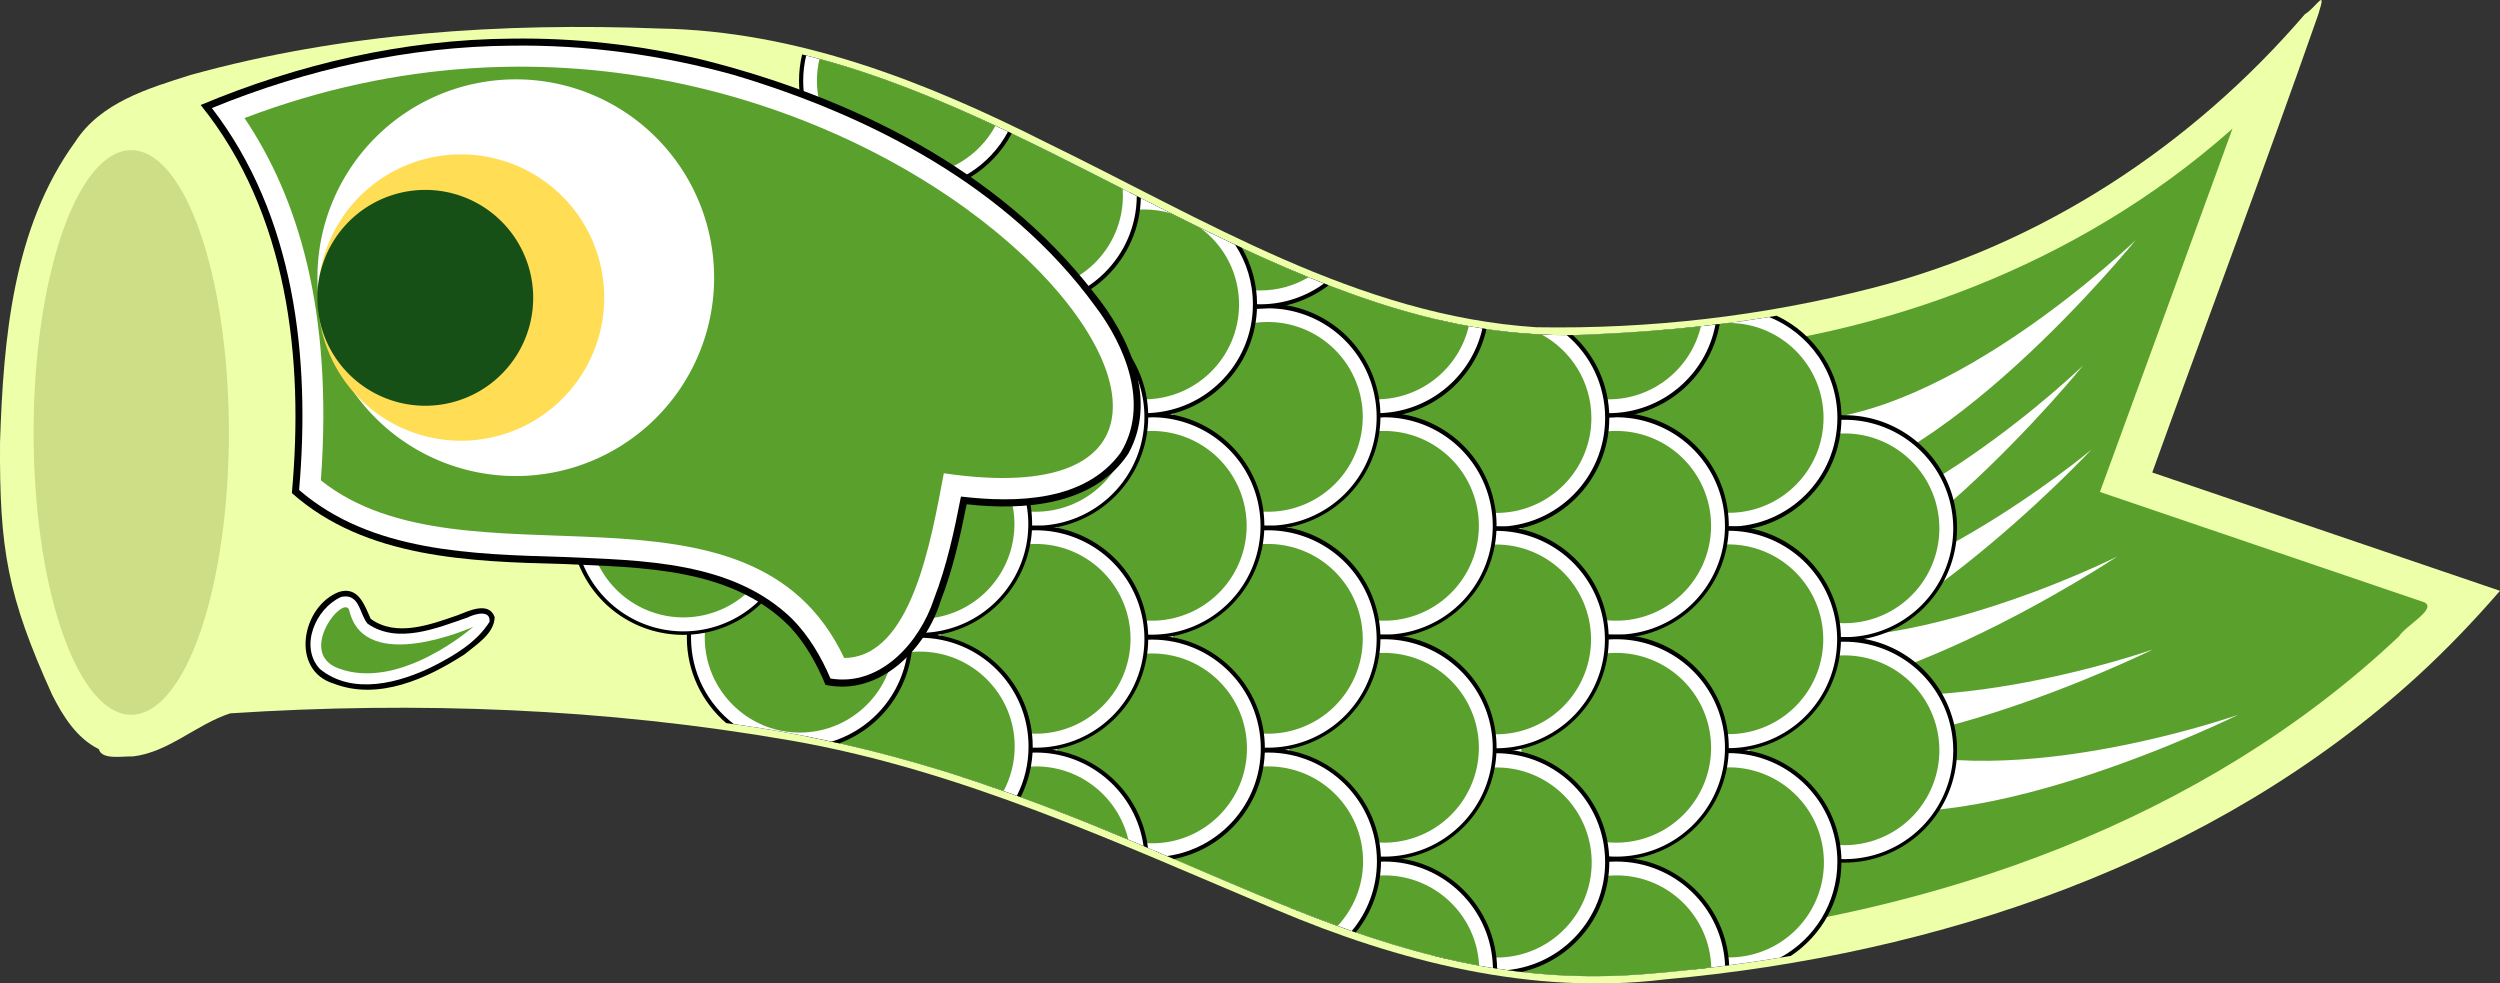
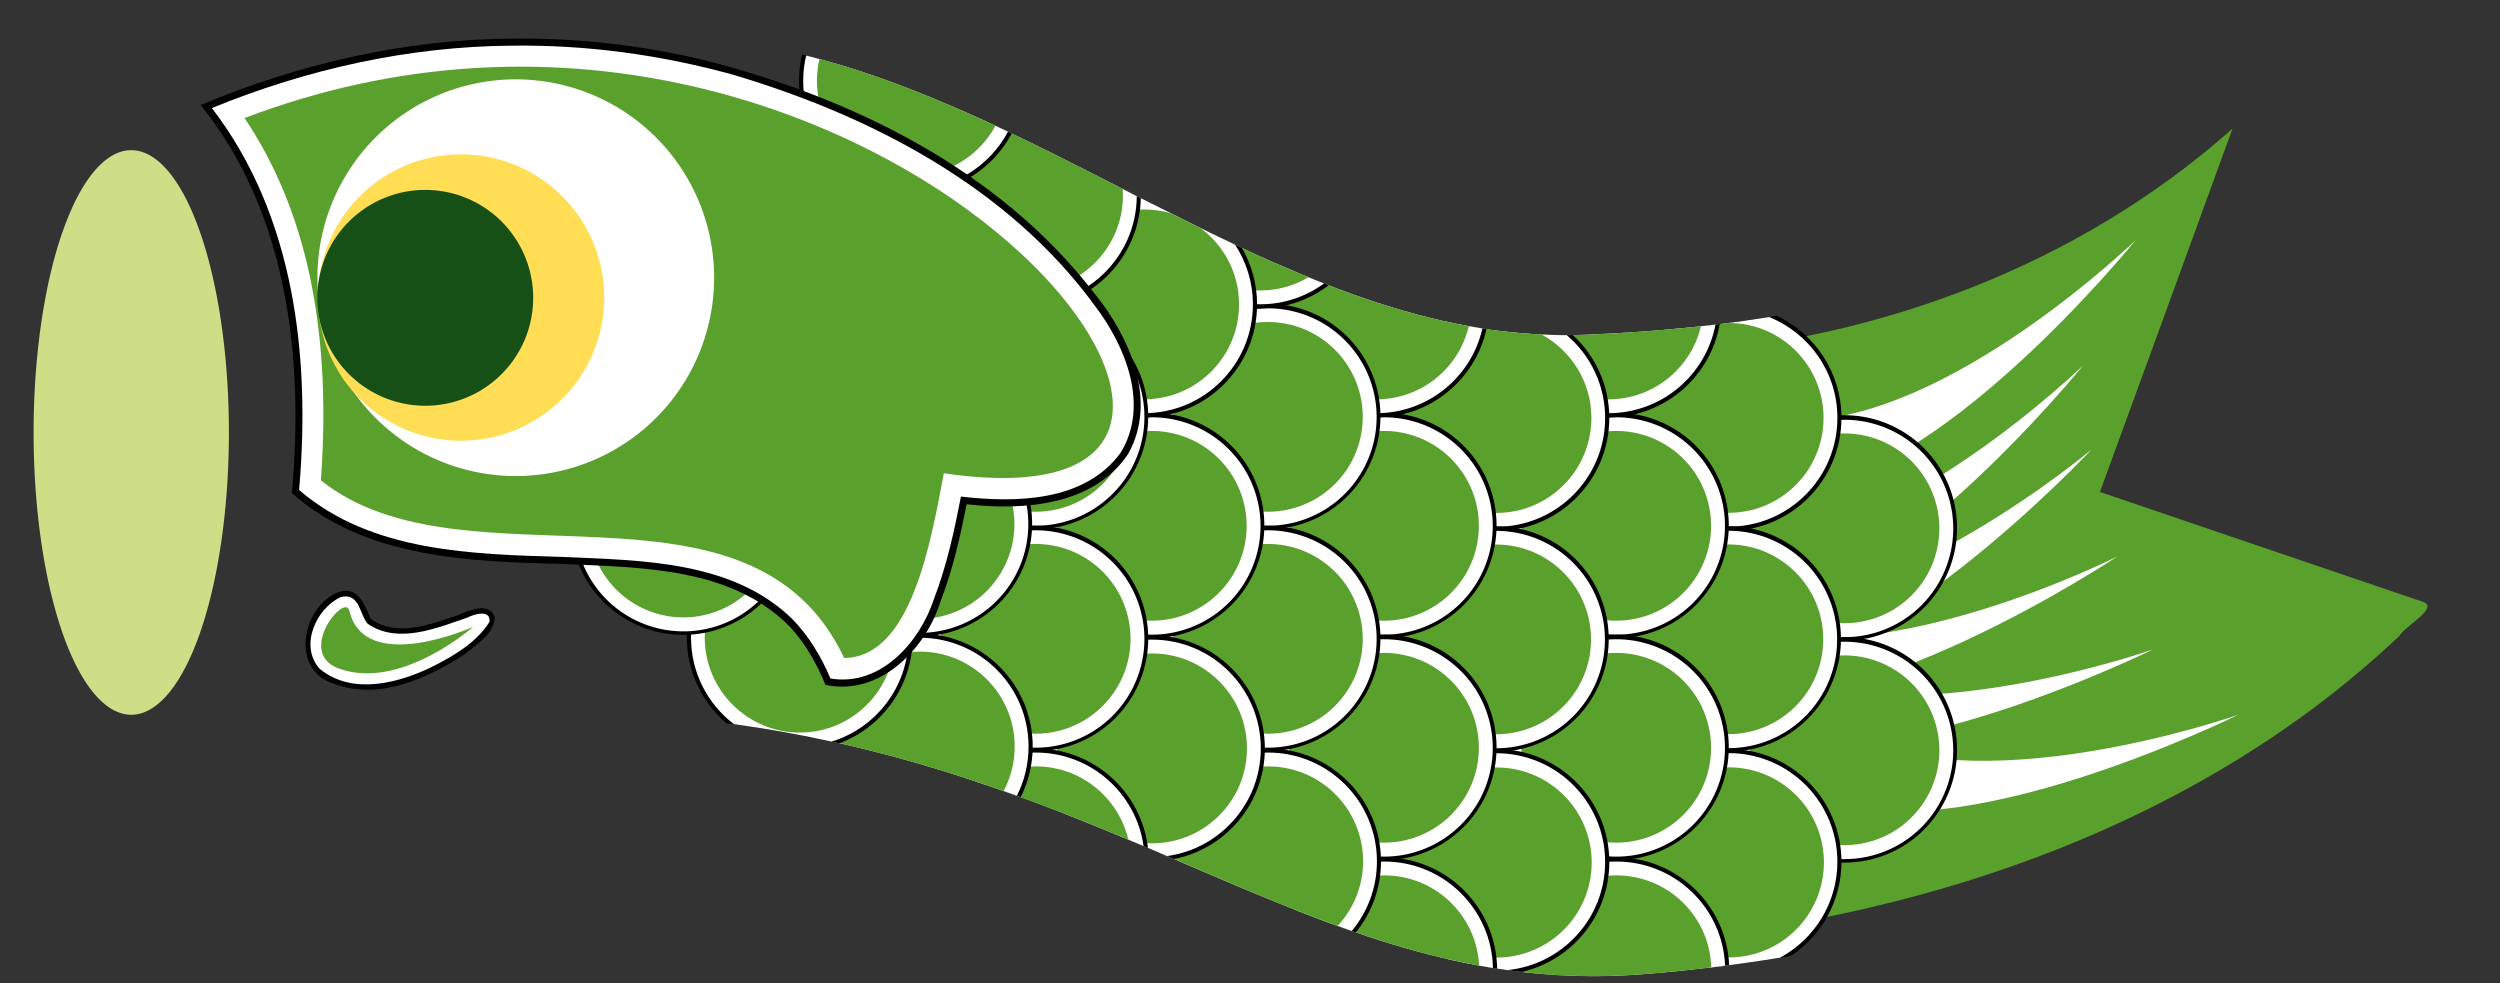
<svg xmlns="http://www.w3.org/2000/svg" version="1.1" width="711.076" height="279.731" id="svg2">
  <rect width="100%" height="100%" fill="#333333" stroke="none" />
  <title id="title18357">Koinobori Green</title>
  <defs id="defs4">
    <mask id="mask3513">
      <path d="m 766.719,-176.938 c -61.274,70.13 -131.192,86.72 -206.062,89.844 -86.71,3.617 -160.163,-75.003 -246.5,-83.812 -58.049,-5.923 -142.671,3.009 -173.688,21.719 -17.884,15.679 -28.875,46.196 -28.875,100 0,50.131 12.156,91.397 27.812,96.844 l 0,1.125 c 0,0 8.756,1.727 15.156,-1.969 C 179.051,32.674 225.109,11.679 314.156,23.094 432.168,38.221 486.332,101.889 576.812,94.812 664.412,87.961 755.97,56.883 817.219,-13.312 l -98,-33.344 47.5,-130.281 z" transform="matrix(2.135,0,0,2.135,-445.984,420.378)" id="path3515" style="fill:#eeffaa;fill-opacity:1;stroke:none" />
    </mask>
    <mask id="mask3517">
      <path d="m 766.719,-176.938 c -61.274,70.13 -131.192,86.72 -206.062,89.844 -86.71,3.617 -160.163,-75.003 -246.5,-83.812 -58.049,-5.923 -142.671,3.009 -173.688,21.719 -17.884,15.679 -28.875,46.196 -28.875,100 0,50.131 12.156,91.397 27.812,96.844 l 0,1.125 c 0,0 8.756,1.727 15.156,-1.969 C 179.051,32.674 225.109,11.679 314.156,23.094 432.168,38.221 486.332,101.889 576.812,94.812 664.412,87.961 755.97,56.883 817.219,-13.312 l -98,-33.344 47.5,-130.281 z" transform="matrix(2.135,0,0,2.135,-445.984,560.651)" id="path3519" style="fill:#eeffaa;fill-opacity:1;stroke:none" />
    </mask>
    <mask id="mask3521">
      <path d="m 766.719,-176.938 c -61.274,70.13 -131.192,86.72 -206.062,89.844 -86.71,3.617 -160.163,-75.003 -246.5,-83.812 -58.049,-5.923 -142.671,3.009 -173.688,21.719 -17.884,15.679 -28.875,46.196 -28.875,100 0,50.131 12.156,91.397 27.812,96.844 l 0,1.125 c 0,0 8.756,1.727 15.156,-1.969 C 179.051,32.674 225.109,11.679 314.156,23.094 432.168,38.221 486.332,101.889 576.812,94.812 664.412,87.961 755.97,56.883 817.219,-13.312 l -98,-33.344 47.5,-130.281 z" transform="matrix(2.135,0,0,2.135,-445.984,700.923)" id="path3523" style="fill:#eeffaa;fill-opacity:1;stroke:none" />
    </mask>
    <mask id="mask3525">
      <path d="m 766.719,-176.938 c -61.274,70.13 -131.192,86.72 -206.062,89.844 -86.71,3.617 -160.163,-75.003 -246.5,-83.812 -58.049,-5.923 -142.671,3.009 -173.688,21.719 -17.884,15.679 -28.875,46.196 -28.875,100 0,50.131 12.156,91.397 27.812,96.844 l 0,1.125 c 0,0 8.756,1.727 15.156,-1.969 C 179.051,32.674 225.109,11.679 314.156,23.094 432.168,38.221 486.332,101.889 576.812,94.812 664.412,87.961 755.97,56.883 817.219,-13.312 l -98,-33.344 47.5,-130.281 z" transform="translate(239.206,71.429)" id="path3527" style="fill:#eeffaa;fill-opacity:1;stroke:none" />
    </mask>
    <mask id="mask3529">
      <path d="m 766.719,-176.938 c -61.274,70.13 -131.192,86.72 -206.062,89.844 -86.71,3.617 -160.163,-75.003 -246.5,-83.812 -58.049,-5.923 -142.671,3.009 -173.688,21.719 -17.884,15.679 -28.875,46.196 -28.875,100 0,50.131 12.156,91.397 27.812,96.844 l 0,1.125 c 0,0 8.756,1.727 15.156,-1.969 C 179.051,32.674 225.109,11.679 314.156,23.094 432.168,38.221 486.332,101.889 576.812,94.812 664.412,87.961 755.97,56.883 817.219,-13.312 l -98,-33.344 47.5,-130.281 z" transform="translate(201.27,44.286)" id="path3531" style="fill:#eeffaa;fill-opacity:1;stroke:none" />
    </mask>
    <mask id="mask3533">
      <path d="m 766.719,-176.938 c -61.274,70.13 -131.192,86.72 -206.062,89.844 -86.71,3.617 -160.163,-75.003 -246.5,-83.812 -58.049,-5.923 -142.671,3.009 -173.688,21.719 -17.884,15.679 -28.875,46.196 -28.875,100 0,50.131 12.156,91.397 27.812,96.844 l 0,1.125 c 0,0 8.756,1.727 15.156,-1.969 C 179.051,32.674 225.109,11.679 314.156,23.094 432.168,38.221 486.332,101.889 576.812,94.812 664.412,87.961 755.97,56.883 817.219,-13.312 l -98,-33.344 47.5,-130.281 z" transform="translate(163.333,8.571)" id="path3535" style="fill:#eeffaa;fill-opacity:1;stroke:none" />
    </mask>
    <mask id="mask3537">
      <path d="m 766.719,-176.938 c -61.274,70.13 -131.192,86.72 -206.062,89.844 -86.71,3.617 -160.163,-75.003 -246.5,-83.812 -58.049,-5.923 -142.671,3.009 -173.688,21.719 -17.884,15.679 -28.875,46.196 -28.875,100 0,50.131 12.156,91.397 27.812,96.844 l 0,1.125 c 0,0 8.756,1.727 15.156,-1.969 C 179.051,32.674 225.109,11.679 314.156,23.094 432.168,38.221 486.332,101.889 576.812,94.812 664.412,87.961 755.97,56.883 817.219,-13.312 l -98,-33.344 47.5,-130.281 z" transform="translate(125.397,-24.286)" id="path3539" style="fill:#eeffaa;fill-opacity:1;stroke:none" />
    </mask>
    <mask id="mask3541">
      <path d="m 766.719,-176.938 c -61.274,70.13 -131.192,86.72 -206.062,89.844 -86.71,3.617 -160.163,-75.003 -246.5,-83.812 -58.049,-5.923 -142.671,3.009 -173.688,21.719 -17.884,15.679 -28.875,46.196 -28.875,100 0,50.131 12.156,91.397 27.812,96.844 l 0,1.125 c 0,0 8.756,1.727 15.156,-1.969 C 179.051,32.674 225.109,11.679 314.156,23.094 432.168,38.221 486.332,101.889 576.812,94.812 664.412,87.961 755.97,56.883 817.219,-13.312 l -98,-33.344 47.5,-130.281 z" transform="translate(87.46,5.714)" id="path3543" style="fill:#eeffaa;fill-opacity:1;stroke:none" />
    </mask>
    <mask id="mask3545">
      <path d="m 766.719,-176.938 c -61.274,70.13 -131.192,86.72 -206.062,89.844 -86.71,3.617 -160.163,-75.003 -246.5,-83.812 -58.049,-5.923 -142.671,3.009 -173.688,21.719 -17.884,15.679 -28.875,46.196 -28.875,100 0,50.131 12.156,91.397 27.812,96.844 l 0,1.125 c 0,0 8.756,1.727 15.156,-1.969 C 179.051,32.674 225.109,11.679 314.156,23.094 432.168,38.221 486.332,101.889 576.812,94.812 664.412,87.961 755.97,56.883 817.219,-13.312 l -98,-33.344 47.5,-130.281 z" transform="translate(49.524,-30)" id="path3547" style="fill:#eeffaa;fill-opacity:1;stroke:none" />
    </mask>
    <mask id="mask3549">
      <path d="m 766.719,-176.938 c -61.274,70.13 -131.192,86.72 -206.062,89.844 -86.71,3.617 -160.163,-75.003 -246.5,-83.812 -58.049,-5.923 -142.671,3.009 -173.688,21.719 -17.884,15.679 -28.875,46.196 -28.875,100 0,50.131 12.156,91.397 27.812,96.844 l 0,1.125 c 0,0 8.756,1.727 15.156,-1.969 C 179.051,32.674 225.109,11.679 314.156,23.094 432.168,38.221 486.332,101.889 576.812,94.812 664.412,87.961 755.97,56.883 817.219,-13.312 l -98,-33.344 47.5,-130.281 z" transform="translate(11.587,0)" id="path3551" style="fill:#eeffaa;fill-opacity:1;stroke:none" />
    </mask>
    <mask id="mask3553">
      <path d="m 766.719,-176.938 c -61.274,70.13 -131.192,86.72 -206.062,89.844 -86.71,3.617 -160.163,-75.003 -246.5,-83.812 -58.049,-5.923 -142.671,3.009 -173.688,21.719 -17.884,15.679 -28.875,46.196 -28.875,100 0,50.131 12.156,91.397 27.812,96.844 l 0,1.125 c 0,0 8.756,1.727 15.156,-1.969 C 179.051,32.674 225.109,11.679 314.156,23.094 432.168,38.221 486.332,101.889 576.812,94.812 664.412,87.961 755.97,56.883 817.219,-13.312 l -98,-33.344 47.5,-130.281 z" transform="translate(9.365,0)" id="path3555" style="fill:#eeffaa;fill-opacity:1;stroke:none" />
    </mask>
    <mask id="mask3557">
      <path d="m 766.719,-176.938 c -61.274,70.13 -131.192,86.72 -206.062,89.844 -86.71,3.617 -160.163,-75.003 -246.5,-83.812 -58.049,-5.923 -142.671,3.009 -173.688,21.719 -17.884,15.679 -28.875,46.196 -28.875,100 0,50.131 12.156,91.397 27.812,96.844 l 0,1.125 c 0,0 8.756,1.727 15.156,-1.969 C 179.051,32.674 225.109,11.679 314.156,23.094 432.168,38.221 486.332,101.889 576.812,94.812 664.412,87.961 755.97,56.883 817.219,-13.312 l -98,-33.344 47.5,-130.281 z" transform="matrix(2.135,0,0,2.135,-1177.84,344.144)" id="path3559" style="fill:#eeffaa;fill-opacity:1;stroke:none" />
    </mask>
  </defs>
  <g transform="translate(-35.358,-137.7)" id="g10465" style="display:inline">
    <g id="g10467" style="display:inline" />
    <g id="g10471" style="display:inline" />
    <g id="g10475" style="display:inline" />
    <g id="g10807" style="display:inline" />
    <g id="g11097" style="display:inline">
      <g id="g4686">
-         <path d="m 690.933,141.75 c -32.122,37.423 -75.123,65.742 -123.156,77.906 -31.059,7.999 -63.32,11.674 -95.438,11.125 -50.683,-3.265 -94.79,-30.868 -139.429,-52.566 -34.337,-17.334 -70.965,-31.737 -109.915,-32.403 -44.774,-1.712 -90.213,1.225 -133.459,13.222 -12.112,3.842 -25.572,7.793 -32.823,19.059 -17.687,24.376 -20.359,55.874 -21.344,85.281 -0.214,30.472 2.103,43.863 14.804,71.899 3.075,6.104 6.973,12.384 13.303,15.512 0.837,3.119 6.563,1.976 9.75,2.062 10.173,-1.227 18.022,-9.149 27.625,-12.25 53.121,-3.457 106.617,-1.46 159.454,7.73 48.254,8.386 93.067,29.218 137.969,48.11 34.723,14.709 72.571,24.434 110.524,19.849 77.695,-7.002 156.148,-33.22 214.352,-86.444 8.232,-7.562 15.949,-15.639 23.281,-24.094 -32.968,-11.221 -65.938,-22.437 -98.906,-33.656 15.661,-43.455 31.967,-86.72 47.224,-130.294 2.536,-8.016 -0.397,-2.174 -3.818,-0.05 z" id="path10469" style="fill:#eeffaa;fill-opacity:1;stroke:none;display:inline" />
        <path d="m 39.396,-70.927 a 22.728,78.792 0 1 1 -45.457,0 22.728,78.792 0 1 1 45.457,0 z" transform="matrix(1.222,0,0,1.019,52.32,332.981)" id="path10473" style="fill:#cdde87;fill-opacity:1;stroke:none;display:inline" />
        <g id="g10477" style="display:inline">
          <path d="m 669.607,174.942 c -42.881,37.852 -98.972,58.993 -155.835,63.222 23.867,83.667 20.13,82.808 -2.947,166.965 75.321,-7.482 151.145,-33.81 206.938,-86.5 1.722,-2.886 10.9,-7.788 7.138,-9.613 -30.755,-10.461 -61.507,-20.93 -92.263,-31.387 12.619,-34.441 25.182,-68.904 37.719,-103.375 l -0.737,0.676 -0.013,0.012 z" id="path10479" style="fill:#5aa02c;fill-opacity:1;stroke:none;display:inline" />
          <path d="m 546.429,257.362 c 43.412,0 96.429,-51.429 96.429,-51.429 0,0 -57.232,70.714 -97.857,70.714 -14.286,0 -12.857,-19.286 1.429,-19.286 z" id="path10481" style="fill:#ffffff;stroke:none;display:inline" />
          <path d="m 562.886,347.424 c 39.44,18.14 109.096,-6.429 109.096,-6.429 0,0 -81.545,40.329 -118.453,23.354 -12.979,-5.97 -3.622,-22.894 9.357,-16.924 z" id="path10483" style="fill:#ffffff;stroke:none;display:inline" />
          <path d="m 538.6,328.852 c 39.44,18.14 109.096,-6.429 109.096,-6.429 0,0 -81.545,40.329 -118.453,23.354 -12.979,-5.969 -3.622,-22.894 9.357,-16.924 z" id="path10485" style="fill:#ffffff;stroke:none;display:inline" />
          <path d="m 530.189,316.327 c 41.438,12.942 107.376,-20.342 107.376,-20.342 0,0 -75.712,50.436 -114.489,38.325 -13.636,-4.259 -6.523,-22.242 7.113,-17.983 z" id="path10487" style="fill:#ffffff;stroke:none;display:inline" />
          <path d="m 531.429,293.076 c 43.412,0 96.429,-51.429 96.429,-51.429 0,0 -57.232,70.714 -97.857,70.714 -14.286,0 -12.857,-19.286 1.429,-19.286 z" id="path10489" style="fill:#ffffff;stroke:none;display:inline" />
          <path d="m 530.394,310.016 c 43.302,3.085 99.84,-44.446 99.84,-44.446 0,0 -62.113,66.468 -102.635,63.581 -14.25,-1.015 -11.454,-20.151 2.796,-19.135 z" id="path10491" style="fill:#ffffff;stroke:none;display:inline" />
        </g>
        <g id="g10809" style="display:inline">
          <g transform="translate(0,2.709)" id="g10811">
            <g transform="matrix(0.468,0,0,0.468,474.393,92.24)" id="g10813">
              <path d="m 240,412.362 a 57.143,57.143 0 1 1 -114.286,0 57.143,57.143 0 1 1 114.286,0 z" transform="matrix(1.199,0,0,1.199,-36.458,-82.218)" id="path10815" style="fill:#000000;fill-opacity:1;stroke:none" />
              <path d="m 240,412.362 a 57.143,57.143 0 1 1 -114.286,0 57.143,57.143 0 1 1 114.286,0 z" transform="matrix(1.156,0,0,1.156,-28.45,-64.157)" id="path10817" style="fill:#ffffff;fill-opacity:1;stroke:none" />
              <path d="m 240,412.362 a 57.143,57.143 0 1 1 -114.286,0 57.143,57.143 0 1 1 114.286,0 z" transform="matrix(1.009,0,0,1.009,-1.611,-3.634)" id="path10819" style="fill:#5aa02c;fill-opacity:1;stroke:none" />
            </g>
            <g transform="matrix(0.468,0,0,0.468,474.393,155.371)" id="g10821">
              <path d="m 240,412.362 a 57.143,57.143 0 1 1 -114.286,0 57.143,57.143 0 1 1 114.286,0 z" transform="matrix(1.199,0,0,1.199,-36.458,-82.218)" id="path10823" style="fill:#000000;fill-opacity:1;stroke:none" />
              <path d="m 240,412.362 a 57.143,57.143 0 1 1 -114.286,0 57.143,57.143 0 1 1 114.286,0 z" transform="matrix(1.156,0,0,1.156,-28.45,-64.157)" id="path10825" style="fill:#ffffff;fill-opacity:1;stroke:none" />
              <path d="m 240,412.362 a 57.143,57.143 0 1 1 -114.286,0 57.143,57.143 0 1 1 114.286,0 z" transform="matrix(1.009,0,0,1.009,-1.611,-3.634)" id="path10827" style="fill:#5aa02c;fill-opacity:1;stroke:none" />
            </g>
          </g>
          <g id="g10829">
            <g id="g10831">
              <g id="g10833">
                <path d="m 540.688,227.5 c -11.187,1.896 -22.514,3.265 -33.969,4.188 -7.205,5.888 -11.781,14.844 -11.781,24.875 0,17.733 14.361,32.125 32.094,32.125 17.733,0 32.094,-14.393 32.094,-32.125 0,-12.845 -7.539,-23.929 -18.438,-29.062 z" id="path10835" style="fill:#000000;fill-opacity:1;stroke:none" />
                <path d="m 538.562,227.875 c -9.768,1.592 -19.653,2.774 -29.625,3.625 -7.767,5.62 -12.844,14.742 -12.844,25.062 0,17.085 13.853,30.938 30.938,30.938 17.085,0 30.938,-13.853 30.938,-30.938 0,-13.002 -8.042,-24.111 -19.406,-28.688 z" id="path10837" style="fill:#ffffff;fill-opacity:1;stroke:none" />
                <path d="m 526.906,229.562 c -2.114,0.274 -4.22,0.541 -6.344,0.781 -11.789,2.9 -20.531,13.535 -20.531,26.219 0,14.915 12.085,27 27,27 14.915,0 27,-12.085 27,-27 0,-14.915 -12.085,-27 -27,-27 -0.042,0 -0.083,-1.9e-4 -0.125,0 z" id="path10839" style="fill:#5aa02c;fill-opacity:1;stroke:none" />
              </g>
            </g>
            <g transform="matrix(0.468,0,0,0.468,441.368,126.514)" id="g10841">
              <path d="m 240,412.362 a 57.143,57.143 0 1 1 -114.286,0 57.143,57.143 0 1 1 114.286,0 z" transform="matrix(1.199,0,0,1.199,-36.458,-82.218)" id="path10843" style="fill:#000000;fill-opacity:1;stroke:none" />
              <path d="m 240,412.362 a 57.143,57.143 0 1 1 -114.286,0 57.143,57.143 0 1 1 114.286,0 z" transform="matrix(1.156,0,0,1.156,-28.45,-64.157)" id="path10845" style="fill:#ffffff;fill-opacity:1;stroke:none" />
              <path d="m 240,412.362 a 57.143,57.143 0 1 1 -114.286,0 57.143,57.143 0 1 1 114.286,0 z" transform="matrix(1.009,0,0,1.009,-1.611,-3.634)" id="path10847" style="fill:#5aa02c;fill-opacity:1;stroke:none" />
            </g>
            <g id="g10849">
              <path d="m 527.031,350.719 c -17.733,0 -32.094,14.361 -32.094,32.094 0,14.348 9.389,26.509 22.375,30.625 0.01,0.003 0.022,-0.003 0.031,0 9.119,-0.998 18.252,-2.289 27.375,-3.844 8.679,-5.748 14.406,-15.592 14.406,-26.781 0,-17.733 -14.361,-32.094 -32.094,-32.094 z" id="path10851" style="fill:#000000;fill-opacity:1;stroke:none" />
              <path d="m 527.031,351.906 c -17.085,0 -30.938,13.821 -30.938,30.906 0,14.849 10.482,27.258 24.438,30.25 7.041,-0.819 14.082,-1.818 21.125,-2.969 9.71,-5.218 16.312,-15.486 16.312,-27.281 0,-17.085 -13.853,-30.906 -30.938,-30.906 z" id="path10853" style="fill:#ffffff;fill-opacity:1;stroke:none" />
              <path d="m 240,412.362 a 57.143,57.143 0 1 1 -114.286,0 57.143,57.143 0 1 1 114.286,0 z" transform="matrix(0.473,0,0,0.473,440.613,187.943)" id="path10855" style="fill:#5aa02c;fill-opacity:1;stroke:none" />
            </g>
          </g>
          <g id="g10857">
            <g transform="matrix(0.468,0,0,0.468,409.464,94.24)" id="g10859">
              <path d="m 240,412.362 a 57.143,57.143 0 1 1 -114.286,0 57.143,57.143 0 1 1 114.286,0 z" transform="matrix(1.199,0,0,1.199,-36.458,-82.218)" id="path10861" style="fill:#000000;fill-opacity:1;stroke:none" />
              <path d="m 240,412.362 a 57.143,57.143 0 1 1 -114.286,0 57.143,57.143 0 1 1 114.286,0 z" transform="matrix(1.156,0,0,1.156,-28.45,-64.157)" id="path10863" style="fill:#ffffff;fill-opacity:1;stroke:none" />
              <path d="m 240,412.362 a 57.143,57.143 0 1 1 -114.286,0 57.143,57.143 0 1 1 114.286,0 z" transform="matrix(1.009,0,0,1.009,-1.611,-3.634)" id="path10865" style="fill:#5aa02c;fill-opacity:1;stroke:none" />
            </g>
            <g transform="matrix(0.468,0,0,0.468,409.464,157.371)" id="g10867">
              <path d="m 240,412.362 a 57.143,57.143 0 1 1 -114.286,0 57.143,57.143 0 1 1 114.286,0 z" transform="matrix(1.199,0,0,1.199,-36.458,-82.218)" id="path10869" style="fill:#000000;fill-opacity:1;stroke:none" />
              <path d="m 240,412.362 a 57.143,57.143 0 1 1 -114.286,0 57.143,57.143 0 1 1 114.286,0 z" transform="matrix(1.156,0,0,1.156,-28.45,-64.157)" id="path10871" style="fill:#ffffff;fill-opacity:1;stroke:none" />
              <path d="m 240,412.362 a 57.143,57.143 0 1 1 -114.286,0 57.143,57.143 0 1 1 114.286,0 z" transform="matrix(1.009,0,0,1.009,-1.611,-3.634)" id="path10873" style="fill:#5aa02c;fill-opacity:1;stroke:none" />
            </g>
            <g id="g10875">
              <path d="m 495.125,381.562 c -17.67,0 -31.993,14.292 -32.094,31.938 12.555,1.822 25.593,2.4 39.5,1.312 8.195,-0.641 16.421,-1.516 24.656,-2.594 -0.767,-17.052 -14.821,-30.656 -32.062,-30.656 z" id="path10877" style="fill:#000000;fill-opacity:1;stroke:none" />
              <path d="m 495.125,382.75 c -17.074,0 -30.921,13.836 -30.938,30.906 12.201,1.692 24.861,2.211 38.344,1.156 7.812,-0.611 15.65,-1.43 23.5,-2.438 C 525.344,395.899 511.77,382.75 495.125,382.75 z" id="path10879" style="fill:#ffffff;fill-opacity:1;stroke:none" />
              <path d="m 495.125,386.688 c -14.915,0 -27,12.085 -27,27 0,0.159 -0.003,0.311 0,0.469 10.985,1.281 22.372,1.597 34.406,0.656 6.504,-0.509 13.029,-1.155 19.562,-1.938 -0.426,-14.542 -12.323,-26.188 -26.969,-26.188 z" id="path10881" style="fill:#5aa02c;fill-opacity:1;stroke:none" />
            </g>
            <g id="g10883">
              <g id="g10885">
                <path d="m 524.5,229.875 c -12.549,1.545 -25.264,2.495 -38.125,3.031 -8.355,0.349 -16.586,-0.083 -24.719,-1.125 3.377,14.116 16.068,24.625 31.219,24.625 15.826,0 28.98,-11.463 31.625,-26.531 z" id="path10887" style="fill:#000000;fill-opacity:1;stroke:none" />
                <path d="m 523.281,230.031 c -12.152,1.457 -24.462,2.356 -36.906,2.875 -7.926,0.331 -15.744,-0.041 -23.469,-0.969 3.4,13.392 15.519,23.281 29.969,23.281 15.124,0 27.715,-10.845 30.406,-25.188 z" id="path10889" style="fill:#ffffff;fill-opacity:1;stroke:none" />
                <path d="m 519.156,230.5 c -10.809,1.182 -21.744,1.946 -32.781,2.406 -6.489,0.271 -12.899,0.055 -19.25,-0.531 3.44,10.959 13.656,18.906 25.75,18.906 12.773,0 23.471,-8.867 26.281,-20.781 z" id="path10891" style="fill:#5aa02c;fill-opacity:1;stroke:none" />
              </g>
            </g>
          </g>
          <path d="m 460.969,350.75 c -17.733,0 -32.094,14.393 -32.094,32.125 0,11.083 5.616,20.855 14.156,26.625 0.012,0.003 0.019,0.028 0.031,0.031 8.185,2.046 16.525,3.627 25.094,4.625 14.272,-3.264 24.938,-16.02 24.938,-31.281 0,-17.733 -14.393,-32.125 -32.125,-32.125 z" id="path10893" style="fill:#000000;fill-opacity:1;stroke:none" />
          <path d="m 460.969,351.938 c -17.085,0 -30.938,13.853 -30.938,30.938 0,12.098 6.973,22.54 17.094,27.625 5.558,1.277 11.205,2.326 16.938,3.125 15.643,-1.542 27.844,-14.702 27.844,-30.75 0,-17.085 -13.853,-30.938 -30.938,-30.938 z" id="path10895" style="fill:#ffffff;fill-opacity:1;stroke:none" />
          <g id="g10897">
            <g id="g10899">
              <path d="m 444.969,228.781 c -9.61,5.548 -16.094,15.919 -16.094,27.812 0,17.733 14.361,32.125 32.094,32.125 17.733,0 32.125,-14.393 32.125,-32.125 0,-9.325 -3.995,-17.697 -10.344,-23.562 -12.853,0.201 -25.414,-1.403 -37.781,-4.25 z" id="path10901" style="fill:#000000;fill-opacity:1;stroke:none" />
              <path d="m 446.688,229.188 c -9.881,5.165 -16.656,15.484 -16.656,27.406 0,17.085 13.853,30.938 30.938,30.938 17.085,0 30.938,-13.853 30.938,-30.938 0,-9.443 -4.236,-17.888 -10.906,-23.562 -11.646,0.037 -23.066,-1.367 -34.312,-3.844 z" id="path10903" style="fill:#ffffff;fill-opacity:1;stroke:none" />
              <path d="m 453.719,230.594 c -11.391,3.169 -19.75,13.598 -19.75,26 0,14.915 12.085,27 27,27 14.915,0 27.031,-12.085 27.031,-27 0,-10.254 -5.738,-19.177 -14.156,-23.75 -6.775,-0.318 -13.487,-1.067 -20.125,-2.25 z" id="path10905" style="fill:#5aa02c;fill-opacity:1;stroke:none" />
            </g>
            <g transform="matrix(0.468,0,0,0.468,375.317,126.547)" id="g10907">
              <path d="m 240,412.362 a 57.143,57.143 0 1 1 -114.286,0 57.143,57.143 0 1 1 114.286,0 z" transform="matrix(1.199,0,0,1.199,-36.458,-82.218)" id="path10909" style="fill:#000000;fill-opacity:1;stroke:none" />
              <path d="m 240,412.362 a 57.143,57.143 0 1 1 -114.286,0 57.143,57.143 0 1 1 114.286,0 z" transform="matrix(1.156,0,0,1.156,-28.45,-64.157)" id="path10911" style="fill:#ffffff;fill-opacity:1;stroke:none" />
              <path d="m 240,412.362 a 57.143,57.143 0 1 1 -114.286,0 57.143,57.143 0 1 1 114.286,0 z" transform="matrix(1.009,0,0,1.009,-1.611,-3.634)" id="path10913" style="fill:#5aa02c;fill-opacity:1;stroke:none" />
            </g>
            <path d="m 240,412.362 a 57.143,57.143 0 1 1 -114.286,0 57.143,57.143 0 1 1 114.286,0 z" transform="matrix(0.473,0,0,0.473,374.563,187.977)" id="path10915" style="fill:#5aa02c;fill-opacity:1;stroke:none" />
          </g>
          <g id="g10917">
            <g transform="matrix(0.468,0,0,0.468,343.414,94.24)" id="g10919">
              <path d="m 240,412.362 a 57.143,57.143 0 1 1 -114.286,0 57.143,57.143 0 1 1 114.286,0 z" transform="matrix(1.199,0,0,1.199,-36.458,-82.218)" id="path10921" style="fill:#000000;fill-opacity:1;stroke:none" />
              <path d="m 240,412.362 a 57.143,57.143 0 1 1 -114.286,0 57.143,57.143 0 1 1 114.286,0 z" transform="matrix(1.156,0,0,1.156,-28.45,-64.157)" id="path10923" style="fill:#ffffff;fill-opacity:1;stroke:none" />
              <path d="m 240,412.362 a 57.143,57.143 0 1 1 -114.286,0 57.143,57.143 0 1 1 114.286,0 z" transform="matrix(1.009,0,0,1.009,-1.611,-3.634)" id="path10925" style="fill:#5aa02c;fill-opacity:1;stroke:none" />
            </g>
            <g transform="matrix(0.468,0,0,0.468,343.414,157.371)" id="g10927">
              <path d="m 240,412.362 a 57.143,57.143 0 1 1 -114.286,0 57.143,57.143 0 1 1 114.286,0 z" transform="matrix(1.199,0,0,1.199,-36.458,-82.218)" id="path10929" style="fill:#000000;fill-opacity:1;stroke:none" />
              <path d="m 240,412.362 a 57.143,57.143 0 1 1 -114.286,0 57.143,57.143 0 1 1 114.286,0 z" transform="matrix(1.156,0,0,1.156,-28.45,-64.157)" id="path10931" style="fill:#ffffff;fill-opacity:1;stroke:none" />
              <path d="m 240,412.362 a 57.143,57.143 0 1 1 -114.286,0 57.143,57.143 0 1 1 114.286,0 z" transform="matrix(1.009,0,0,1.009,-1.611,-3.634)" id="path10933" style="fill:#5aa02c;fill-opacity:1;stroke:none" />
            </g>
            <g id="g10935">
              <path d="m 429.094,381.562 c -11.172,0 -20.999,5.718 -26.75,14.375 19.395,7.738 38.493,14.121 58.844,17.281 -0.251,-17.516 -14.518,-31.656 -32.094,-31.656 z" id="path10937" style="fill:#000000;fill-opacity:1;stroke:none" />
              <path d="m 429.094,382.75 c -10.678,0 -20.097,5.396 -25.656,13.625 18.643,7.393 37.036,13.497 56.562,16.656 C 459.65,396.25 445.959,382.75 429.094,382.75 z" id="path10939" style="fill:#ffffff;fill-opacity:1;stroke:none" />
              <path d="m 429.094,386.688 c -8.992,0 -16.967,4.397 -21.875,11.156 16.098,6.236 32.085,11.431 48.844,14.5 -0.693,-14.298 -12.499,-25.656 -26.969,-25.656 z" id="path10941" style="fill:#5aa02c;fill-opacity:1;stroke:none" />
            </g>
            <g id="g10943">
              <path d="m 397.125,212.125 c -1.536,3.751 -2.406,7.852 -2.406,12.156 0,17.733 14.393,32.125 32.125,32.125 15.316,0 28.106,-10.744 31.312,-25.094 -20.844,-3.139 -41.063,-10.319 -61.031,-19.188 z" id="path10945" style="fill:#000000;fill-opacity:1;stroke:none" />
              <path d="m 398.219,212.594 c -1.477,3.611 -2.312,7.545 -2.312,11.688 0,17.085 13.853,30.938 30.938,30.938 14.737,0 27.046,-10.296 30.156,-24.094 -20.057,-3.167 -39.537,-10.049 -58.781,-18.531 z" id="path10947" style="fill:#ffffff;fill-opacity:1;stroke:none" />
              <path d="m 401.781,214.156 c -1.268,3.129 -1.938,6.541 -1.938,10.125 0,14.915 12.085,27 27,27 12.785,0 23.483,-8.881 26.281,-20.812 -17.463,-3.176 -34.501,-9.082 -51.344,-16.312 z" id="path10949" style="fill:#5aa02c;fill-opacity:1;stroke:none" />
            </g>
          </g>
          <g id="g10951">
            <g transform="matrix(0.468,0,0,0.468,310.389,63.25)" id="g10953">
              <path d="m 240,412.362 a 57.143,57.143 0 1 1 -114.286,0 57.143,57.143 0 1 1 114.286,0 z" transform="matrix(1.199,0,0,1.199,-36.458,-82.218)" id="path10955" style="fill:#000000;fill-opacity:1;stroke:none" />
              <path d="m 240,412.362 a 57.143,57.143 0 1 1 -114.286,0 57.143,57.143 0 1 1 114.286,0 z" transform="matrix(1.156,0,0,1.156,-28.45,-64.157)" id="path10957" style="fill:#ffffff;fill-opacity:1;stroke:none" />
              <path d="m 240,412.362 a 57.143,57.143 0 1 1 -114.286,0 57.143,57.143 0 1 1 114.286,0 z" transform="matrix(1.009,0,0,1.009,-1.611,-3.634)" id="path10959" style="fill:#5aa02c;fill-opacity:1;stroke:none" />
            </g>
            <g transform="matrix(0.468,0,0,0.468,310.389,126.382)" id="g10961">
              <path d="m 240,412.362 a 57.143,57.143 0 1 1 -114.286,0 57.143,57.143 0 1 1 114.286,0 z" transform="matrix(1.199,0,0,1.199,-36.458,-82.218)" id="path10963" style="fill:#000000;fill-opacity:1;stroke:none" />
              <path d="m 240,412.362 a 57.143,57.143 0 1 1 -114.286,0 57.143,57.143 0 1 1 114.286,0 z" transform="matrix(1.156,0,0,1.156,-28.45,-64.157)" id="path10965" style="fill:#ffffff;fill-opacity:1;stroke:none" />
              <path d="m 240,412.362 a 57.143,57.143 0 1 1 -114.286,0 57.143,57.143 0 1 1 114.286,0 z" transform="matrix(1.009,0,0,1.009,-1.611,-3.634)" id="path10967" style="fill:#5aa02c;fill-opacity:1;stroke:none" />
            </g>
            <g id="g10969">
              <path d="m 396.062,350.594 c -16.763,0 -30.514,12.834 -31.969,29.219 19.722,8.406 38.223,16.654 56.906,23.094 4.478,-5.519 7.156,-12.558 7.156,-20.219 0,-17.733 -14.361,-32.094 -32.094,-32.094 z" id="path10971" style="fill:#000000;fill-opacity:1;stroke:none" />
              <path d="m 396.062,351.75 c -16.284,0 -29.628,12.59 -30.844,28.562 18.894,8.066 36.691,15.932 54.625,22.188 C 424.316,397.136 427,390.217 427,382.688 427,365.603 413.147,351.75 396.062,351.75 z" id="path10973" style="fill:#ffffff;fill-opacity:1;stroke:none" />
              <path d="m 396.062,355.688 c -14.661,0 -26.566,11.687 -26.969,26.25 16.052,6.881 31.376,13.564 46.719,19.125 4.484,-4.821 7.25,-11.271 7.25,-18.375 0,-14.915 -12.085,-27 -27,-27 z" id="path10975" style="fill:#5aa02c;fill-opacity:1;stroke:none" />
            </g>
            <g id="g10977">
              <path d="m 361.75,195.031 c 0.906,16.921 14.915,30.375 32.062,30.375 7.308,0 14.041,-2.451 19.438,-6.562 -17.339,-6.709 -34.42,-15.128 -51.5,-23.812 z" id="path10979" style="fill:#000000;fill-opacity:1;stroke:none" />
              <path d="m 362.969,195.625 c 1.185,16.002 14.538,28.625 30.844,28.625 6.778,0 13.028,-2.209 18.125,-5.906 C 395.456,211.88 379.216,203.874 362.969,195.625 z" id="path10981" style="fill:#ffffff;fill-opacity:1;stroke:none" />
              <path d="m 367.188,197.75 c 2.124,12.795 13.228,22.562 26.625,22.562 5.012,0 9.696,-1.371 13.719,-3.75 -13.557,-5.545 -26.945,-12.056 -40.344,-18.812 z" id="path10983" style="fill:#5aa02c;fill-opacity:1;stroke:none" />
            </g>
          </g>
          <g id="g10985">
            <g transform="matrix(0.468,0,0,0.468,277.364,94.24)" id="g10987">
              <path d="m 240,412.362 a 57.143,57.143 0 1 1 -114.286,0 57.143,57.143 0 1 1 114.286,0 z" transform="matrix(1.199,0,0,1.199,-36.458,-82.218)" id="path10989" style="fill:#000000;fill-opacity:1;stroke:none" />
              <path d="m 240,412.362 a 57.143,57.143 0 1 1 -114.286,0 57.143,57.143 0 1 1 114.286,0 z" transform="matrix(1.156,0,0,1.156,-28.45,-64.157)" id="path10991" style="fill:#ffffff;fill-opacity:1;stroke:none" />
              <path d="m 240,412.362 a 57.143,57.143 0 1 1 -114.286,0 57.143,57.143 0 1 1 114.286,0 z" transform="matrix(1.009,0,0,1.009,-1.611,-3.634)" id="path10993" style="fill:#5aa02c;fill-opacity:1;stroke:none" />
            </g>
            <g id="g10995">
              <path d="m 363.031,318.438 c -17.733,0 -32.125,14.393 -32.125,32.125 0,6.625 2.03,12.762 5.469,17.875 11.446,4.439 22.33,9.059 32.906,13.594 14.738,-2.911 25.844,-15.877 25.844,-31.469 0,-17.733 -14.361,-32.125 -32.094,-32.125 z" id="path10997" style="fill:#000000;fill-opacity:1;stroke:none" />
              <path d="m 363.031,319.625 c -17.085,0 -30.938,13.853 -30.938,30.938 0,7.013 2.348,13.467 6.281,18.656 10.002,3.919 19.607,7.976 28.938,11.969 15.059,-2.084 26.656,-14.992 26.656,-30.625 0,-17.085 -13.853,-30.938 -30.938,-30.938 z" id="path10999" style="fill:#ffffff;fill-opacity:1;stroke:none" />
              <path d="m 363.031,323.562 c -14.915,0 -27,12.085 -27,27 0,9.547 4.96,17.916 12.438,22.719 2.978,1.218 5.929,2.431 8.844,3.656 1.845,0.398 3.754,0.625 5.719,0.625 14.915,0 27,-12.085 27,-27 0,-14.915 -12.085,-27 -27,-27 z" id="path11001" style="fill:#5aa02c;fill-opacity:1;stroke:none" />
            </g>
            <g id="g11003">
              <path d="m 356.719,192.438 c -15.81,2.001 -28.031,15.491 -28.031,31.844 0,17.733 14.361,32.125 32.094,32.125 17.733,0 32.125,-14.393 32.125,-32.125 0,-5.861 -1.57,-11.333 -4.312,-16.062 -10.66,-4.984 -21.258,-10.363 -31.875,-15.781 z" id="path11005" style="fill:#000000;fill-opacity:1;stroke:none" />
              <path d="m 358.656,193.438 c -16.092,1.094 -28.812,14.474 -28.812,30.844 0,17.085 13.853,30.938 30.938,30.938 17.085,0 30.938,-13.853 30.938,-30.938 0,-6.27 -1.856,-12.095 -5.062,-16.969 -9.361,-4.42 -18.673,-9.12 -28,-13.875 z" id="path11007" style="fill:#ffffff;fill-opacity:1;stroke:none" />
              <path d="m 360.781,197.281 c -14.915,0 -27,12.085 -27,27 0,14.915 12.085,27 27,27 14.915,0 27,-12.085 27,-27 0,-8.912 -4.312,-16.8 -10.969,-21.719 -2.806,-1.38 -5.604,-2.778 -8.406,-4.188 -2.418,-0.71 -4.977,-1.094 -7.625,-1.094 z" id="path11009" style="fill:#5aa02c;fill-opacity:1;stroke:none" />
            </g>
          </g>
          <g id="g11011">
            <g transform="matrix(0.468,0,0,0.468,244.338,63.25)" id="g11013">
              <path d="m 240,412.362 a 57.143,57.143 0 1 1 -114.286,0 57.143,57.143 0 1 1 114.286,0 z" transform="matrix(1.199,0,0,1.199,-36.458,-82.218)" id="path11015" style="fill:#000000;fill-opacity:1;stroke:none" />
              <path d="m 240,412.362 a 57.143,57.143 0 1 1 -114.286,0 57.143,57.143 0 1 1 114.286,0 z" transform="matrix(1.156,0,0,1.156,-28.45,-64.157)" id="path11017" style="fill:#ffffff;fill-opacity:1;stroke:none" />
              <path d="m 240,412.362 a 57.143,57.143 0 1 1 -114.286,0 57.143,57.143 0 1 1 114.286,0 z" transform="matrix(1.009,0,0,1.009,-1.611,-3.634)" id="path11019" style="fill:#5aa02c;fill-opacity:1;stroke:none" />
            </g>
            <g transform="matrix(0.468,0,0,0.468,244.338,126.382)" id="g11021">
              <path d="m 240,412.362 a 57.143,57.143 0 1 1 -114.286,0 57.143,57.143 0 1 1 114.286,0 z" transform="matrix(1.199,0,0,1.199,-36.458,-82.218)" id="path11023" style="fill:#000000;fill-opacity:1;stroke:none" />
              <path d="m 240,412.362 a 57.143,57.143 0 1 1 -114.286,0 57.143,57.143 0 1 1 114.286,0 z" transform="matrix(1.156,0,0,1.156,-28.45,-64.157)" id="path11025" style="fill:#ffffff;fill-opacity:1;stroke:none" />
              <path d="m 240,412.362 a 57.143,57.143 0 1 1 -114.286,0 57.143,57.143 0 1 1 114.286,0 z" transform="matrix(1.009,0,0,1.009,-1.611,-3.634)" id="path11027" style="fill:#5aa02c;fill-opacity:1;stroke:none" />
            </g>
            <g id="g11029">
              <path d="m 330,350.594 c -8.14,0 -15.559,3.039 -21.219,8.031 19.128,6.16 36.56,13.229 53.094,20.25 C 359.986,362.944 346.44,350.594 330,350.594 z" id="path11031" style="fill:#000000;fill-opacity:1;stroke:none" />
              <path d="m 330,351.75 c -7.594,0 -14.554,2.741 -19.938,7.281 18.144,5.906 34.773,12.624 50.562,19.312 C 358.513,363.315 345.611,351.75 330,351.75 z" id="path11033" style="fill:#ffffff;fill-opacity:1;stroke:none" />
              <path d="m 330,355.688 c -5.745,0 -11.06,1.816 -15.438,4.875 14.762,4.979 28.564,10.421 41.719,15.938 C 353.482,364.57 342.784,355.688 330,355.688 z" id="path11035" style="fill:#5aa02c;fill-opacity:1;stroke:none" />
            </g>
            <g id="g11037">
              <path d="m 307.406,168.469 c -7.174,5.888 -11.75,14.838 -11.75,24.844 0,17.733 14.361,32.094 32.094,32.094 17.477,0 31.687,-13.965 32.094,-31.344 -17.383,-8.855 -34.771,-17.901 -52.438,-25.594 z" id="path11039" style="fill:#000000;fill-opacity:1;stroke:none" />
              <path d="m 308.625,169 c -7.182,5.665 -11.812,14.455 -11.812,24.312 0,17.085 13.853,30.938 30.938,30.938 17.033,0 30.853,-13.768 30.938,-30.781 C 342.089,185.006 325.482,176.405 308.625,169 z" id="path11041" style="fill:#ffffff;fill-opacity:1;stroke:none" />
              <path d="m 312.75,170.844 c -7.236,4.845 -12,13.106 -12,22.469 0,14.915 12.085,27 27,27 14.915,0 27,-12.085 27,-27 0,-0.636 -0.019,-1.282 -0.062,-1.906 -13.912,-7.104 -27.845,-14.2 -41.938,-20.562 z" id="path11043" style="fill:#5aa02c;fill-opacity:1;stroke:none" />
            </g>
          </g>
          <g id="g11045">
            <g transform="matrix(0.468,0,0,0.468,211.313,30.597)" id="g11047">
              <path d="m 240,412.362 a 57.143,57.143 0 1 1 -114.286,0 57.143,57.143 0 1 1 114.286,0 z" transform="matrix(1.199,0,0,1.199,-36.458,-82.218)" id="path11049" style="fill:#000000;fill-opacity:1;stroke:none" />
              <path d="m 240,412.362 a 57.143,57.143 0 1 1 -114.286,0 57.143,57.143 0 1 1 114.286,0 z" transform="matrix(1.156,0,0,1.156,-28.45,-64.157)" id="path11051" style="fill:#ffffff;fill-opacity:1;stroke:none" />
              <path d="m 240,412.362 a 57.143,57.143 0 1 1 -114.286,0 57.143,57.143 0 1 1 114.286,0 z" transform="matrix(1.009,0,0,1.009,-1.611,-3.634)" id="path11053" style="fill:#5aa02c;fill-opacity:1;stroke:none" />
            </g>
            <g transform="matrix(0.468,0,0,0.468,211.313,93.729)" id="g11055">
              <path d="m 240,412.362 a 57.143,57.143 0 1 1 -114.286,0 57.143,57.143 0 1 1 114.286,0 z" transform="matrix(1.199,0,0,1.199,-36.458,-82.218)" id="path11057" style="fill:#000000;fill-opacity:1;stroke:none" />
              <path d="m 240,412.362 a 57.143,57.143 0 1 1 -114.286,0 57.143,57.143 0 1 1 114.286,0 z" transform="matrix(1.156,0,0,1.156,-28.45,-64.157)" id="path11059" style="fill:#ffffff;fill-opacity:1;stroke:none" />
              <path d="m 240,412.362 a 57.143,57.143 0 1 1 -114.286,0 57.143,57.143 0 1 1 114.286,0 z" transform="matrix(1.009,0,0,1.009,-1.611,-3.634)" id="path11061" style="fill:#5aa02c;fill-opacity:1;stroke:none" />
            </g>
            <g id="g11063">
              <path d="m 296.969,317.938 c -16.773,0 -30.528,12.851 -31.969,29.25 22.297,4.422 42.249,10.496 60.688,17.219 2.166,-4.322 3.406,-9.211 3.406,-14.375 0,-17.733 -14.393,-32.094 -32.125,-32.094 z" id="path11065" style="fill:#000000;fill-opacity:1;stroke:none" />
              <path d="m 296.969,319.094 c -16.199,0 -29.477,12.459 -30.812,28.312 21.401,4.315 40.619,10.174 58.438,16.625 2.131,-4.199 3.312,-8.968 3.312,-14 0,-17.085 -13.853,-30.938 -30.938,-30.938 z" id="path11067" style="fill:#ffffff;fill-opacity:1;stroke:none" />
              <path d="m 296.969,323.031 c -14.301,0 -25.998,11.125 -26.938,25.188 18.373,3.908 35.12,8.94 50.781,14.469 2.008,-3.777 3.156,-8.08 3.156,-12.656 0,-14.915 -12.085,-27 -27,-27 z" id="path11069" style="fill:#5aa02c;fill-opacity:1;stroke:none" />
            </g>
            <g id="g11071">
              <path d="m 263.5,153.188 c -0.571,2.396 -0.875,4.898 -0.875,7.469 0,17.733 14.361,32.094 32.094,32.094 12.306,0 23.017,-6.93 28.406,-17.094 -19.51,-9.312 -39.26,-17.531 -59.625,-22.469 z" id="path11073" style="fill:#000000;fill-opacity:1;stroke:none" />
              <path d="m 264.656,153.5 c -0.542,2.293 -0.844,4.697 -0.844,7.156 0,17.085 13.821,30.938 30.906,30.938 11.845,0 22.146,-6.661 27.344,-16.438 C 303.269,166.229 284.243,158.373 264.656,153.5 z" id="path11075" style="fill:#ffffff;fill-opacity:1;stroke:none" />
              <path d="m 268.438,154.469 c -0.466,1.988 -0.719,4.057 -0.719,6.188 0,14.915 12.085,27 27,27 10.279,0 19.218,-5.736 23.781,-14.188 -16.422,-7.664 -33.038,-14.42 -50.062,-19 z" id="path11077" style="fill:#5aa02c;fill-opacity:1;stroke:none" />
            </g>
          </g>
          <g id="g11079">
            <g id="g11081">
              <path d="m 262.844,286.938 c -17.733,0 -32.125,14.361 -32.125,32.094 0,9.734 4.347,18.456 11.188,24.344 11.282,1.509 21.975,3.463 32.156,5.75 12.195,-4.553 20.875,-16.311 20.875,-30.094 0,-17.733 -14.361,-32.094 -32.094,-32.094 z" id="path11083" style="fill:#000000;fill-opacity:1;stroke:none" />
              <path d="m 262.844,288.094 c -17.085,0 -30.938,13.853 -30.938,30.938 0,10.041 4.775,18.974 12.188,24.625 9.689,1.354 18.947,3.032 27.812,4.969 12.656,-3.878 21.844,-15.667 21.844,-29.594 0,-17.085 -13.821,-30.938 -30.906,-30.938 z" id="path11085" style="fill:#ffffff;fill-opacity:1;stroke:none" />
              <path d="m 262.844,292.031 c -14.915,0 -27.031,12.085 -27.031,27 0,14.915 12.116,27.031 27.031,27.031 14.915,0 27,-12.116 27,-27.031 0,-14.915 -12.085,-27 -27,-27 z" id="path11087" style="fill:#5aa02c;fill-opacity:1;stroke:none" />
            </g>
            <g transform="matrix(0.468,0,0,0.468,144.141,93.298)" id="g11089">
              <path d="m 240,412.362 a 57.143,57.143 0 1 1 -114.286,0 57.143,57.143 0 1 1 114.286,0 z" transform="matrix(1.199,0,0,1.199,-36.458,-82.218)" id="path11091" style="fill:#000000;fill-opacity:1;stroke:none" />
              <path d="m 240,412.362 a 57.143,57.143 0 1 1 -114.286,0 57.143,57.143 0 1 1 114.286,0 z" transform="matrix(1.156,0,0,1.156,-28.45,-64.157)" id="path11093" style="fill:#ffffff;fill-opacity:1;stroke:none" />
              <path d="m 240,412.362 a 57.143,57.143 0 1 1 -114.286,0 57.143,57.143 0 1 1 114.286,0 z" transform="matrix(1.009,0,0,1.009,-1.611,-3.634)" id="path11095" style="fill:#5aa02c;fill-opacity:1;stroke:none" />
            </g>
          </g>
        </g>
        <g transform="translate(-74.286,320)" id="g11099">
          <path d="m 255.125,-171.312 c -30.392,0.21 -60.472,7.165 -88.406,18.875 24.796,30.713 29.429,72.126 25.938,110.375 20.934,18.616 50.7,19.499 77.281,20.188 22.176,1.01 47.739,0.918 64.375,17.844 4.431,4.745 7.639,10.507 10.125,16.531 15.417,3.283 28.568,-10.181 32.75,-23.844 3.443,-8.869 5.541,-18.203 7.406,-27.531 16.177,1.849 36.172,0.405 45.969,-14.375 8.465,-15.221 0.282,-33.449 -9.73,-45.734 -27.161,-35.14 -69.204,-55.781 -111.676,-66.391 -17.685,-4.146 -35.838,-6.205 -54.031,-5.938 z" id="path11101" style="fill:#000000;fill-opacity:1;stroke:none" />
          <path d="m 255.156,-169.312 c -29.26,0.217 -58.223,6.671 -85.25,17.75 23.63,30.706 28.077,71.039 24.812,108.625 20.552,17.759 49.467,18.269 75.276,19.065 22.371,0.971 48.03,1.129 64.943,17.591 4.694,4.759 8.293,10.742 10.906,16.969 14.262,2.382 25.433,-10.328 29.469,-22.688 3.608,-9.357 5.739,-19.209 7.656,-29.062 15.7,1.822 35.244,1.494 45.438,-12.5 8.26,-13.506 1.338,-30.404 -7.406,-41.844 -24.58,-33.637 -63.362,-53.847 -102.594,-65.562 -20.556,-5.718 -41.87,-8.637 -63.25,-8.344 z" id="path11103" style="fill:#ffffff;fill-opacity:1;stroke:none" />
          <path d="M 179.193,-148.716 C 355.651,-215.877 506.708,-28.779 378.098,-47.688 374.406,-28.25 368.847,4.72 349.748,4.843 322.968,-51.847 241.796,-13.037 200.91,-45.669 c 3.561,-48.795 -6.752,-80.785 -21.717,-103.046 z" id="path11105" style="fill:#5aa02c;fill-opacity:1;stroke:none" />
        </g>
        <g id="g11107">
          <path d="m 262.857,-102.281 a 36.071,36.071 0 1 1 -72.143,0 36.071,36.071 0 1 1 72.143,0 z" transform="matrix(1.564,0,0,1.564,-172.631,376.651)" id="path11109" style="fill:#ffffff;fill-opacity:1;stroke:none" />
          <path d="m 262.857,-102.281 a 36.071,36.071 0 1 1 -72.143,0 36.071,36.071 0 1 1 72.143,0 z" transform="matrix(1.129,0,0,1.129,-89.547,337.808)" id="path11111" style="fill:#ffdd55;fill-opacity:1;stroke:none" />
          <path d="m 262.857,-102.281 a 36.071,36.071 0 1 1 -72.143,0 36.071,36.071 0 1 1 72.143,0 z" transform="matrix(0.851,0,0,0.851,-36.676,309.453)" id="path11113" style="fill:#165016;fill-opacity:1;stroke:none" />
        </g>
        <g transform="matrix(0.763,-0.13,0.13,0.763,-24.213,348.13)" id="g11115">
          <path d="m 207.906,-19.75 c -14.519,2.804 -22.821,25.424 -7.562,32.969 15.099,8.934 34.035,3.87 49.031,-2.562 4.929,-2.835 12.039,-5.602 13.281,-11.625 -1.084,-6.263 -9.13,-3.858 -13.333,-3 -10.383,1.721 -23.554,4.273 -31.698,-4.062 -1.375,-5.315 -2.384,-12.59 -9.719,-11.719 z" id="path11117" style="fill:#000000;fill-opacity:1;stroke:none" />
          <path d="m 208.156,-17.75 c -9.831,2.6 -18.126,15.317 -12.062,24.719 10.194,11.76 28.116,10.045 41.594,5.938 C 245.918,10.301 254.694,6.936 260.5,0.375 261.706,-4.18 255.359,-3.329 252.77,-2.52 240.952,-0.574 225.86,2.928 216.25,-6.406 c -2.329,-3.659 -1.021,-11.064 -7.094,-11.375 -0.333,0.013 -0.67,-0.029 -1,0.031 z" id="path11119" style="fill:#ffffff;fill-opacity:1;stroke:none" />
          <path d="m 210.4,-12.263 c 1.607,24.477 43.885,13.456 43.885,13.456 0,0 -30.489,18.896 -51.408,6.728 -14.443,-8.401 7.064,-27.172 7.523,-20.184 z" id="path11121" style="fill:#5aa02c;fill-opacity:1;stroke:none" />
        </g>
      </g>
    </g>
  </g>
</svg>